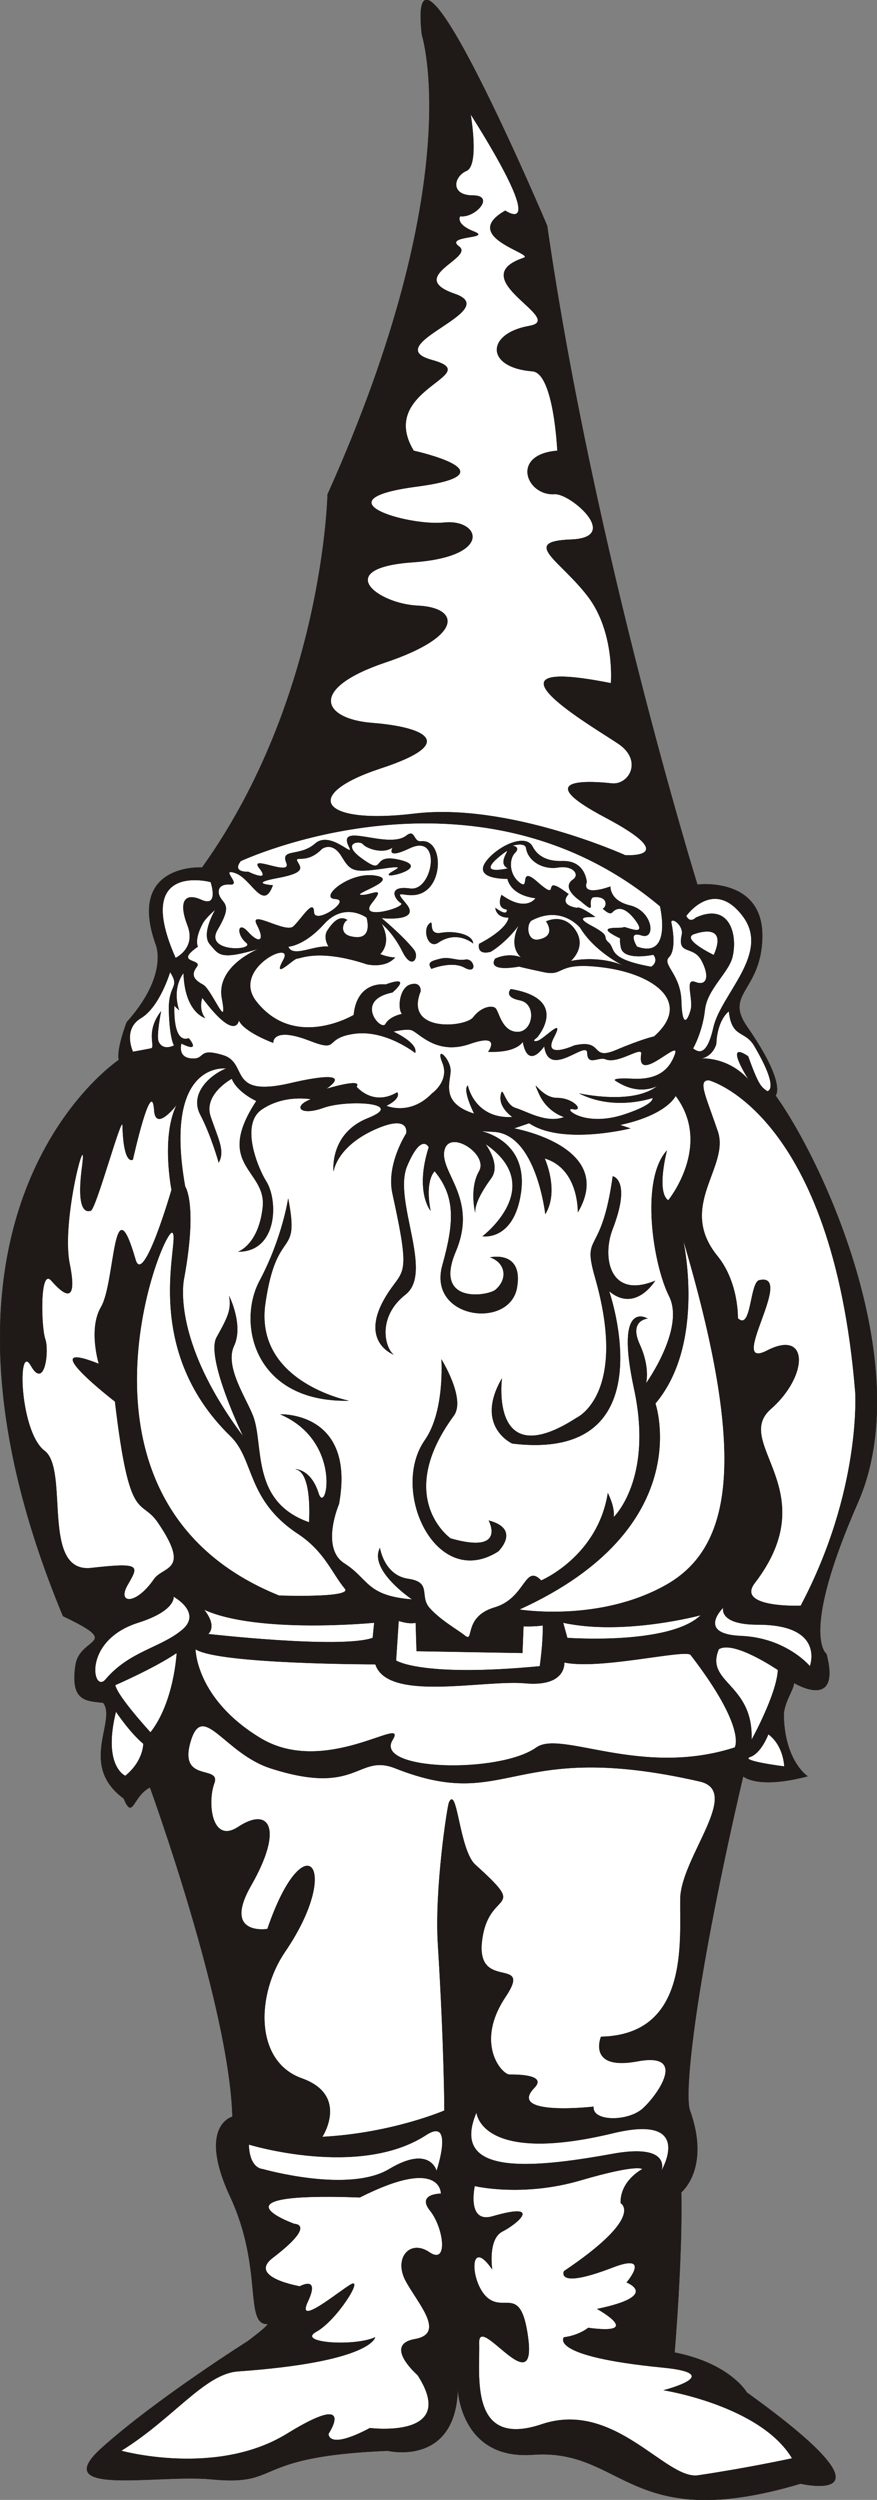
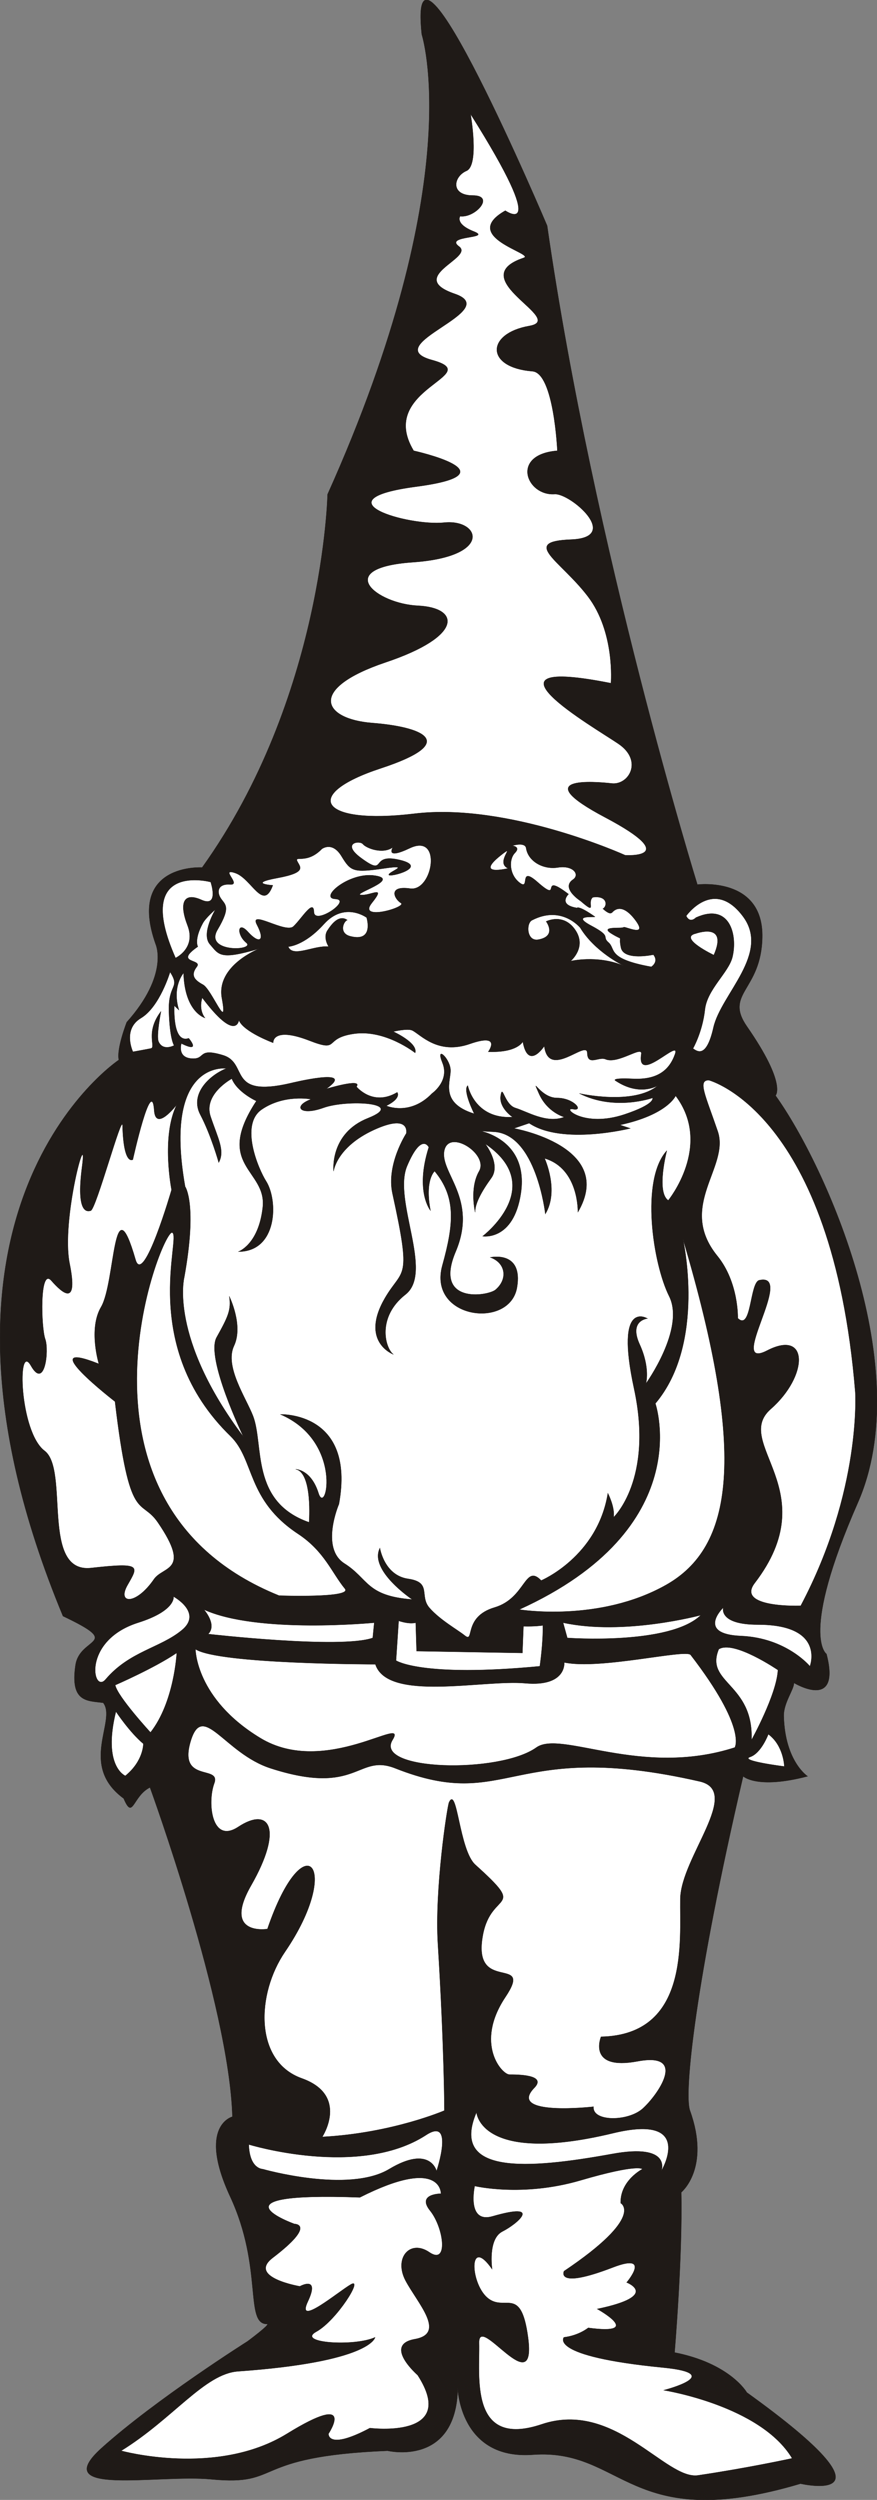
<svg xmlns="http://www.w3.org/2000/svg" width="960" height="2734.762" shape-rendering="geometricPrecision" text-rendering="geometricPrecision" image-rendering="optimizeQuality" fill-rule="evenodd" clip-rule="evenodd" viewBox="0 0 10 28.487">
  <rect x="0" y="0" width="10" height="28.487" fill="#808080" stroke="none" />
  <g stroke="#1F1A17" stroke-width=".003">
    <path fill="#1F1A17" d="M5.219 27.212s.022.822.857.76c1.04-.075 1.09.914 3.052.33 0 0 1.224.28-.612-1.039 0 0-.187-.33-.824-.456 0 0 .092-1.078.076-1.825 0 0 .337-.273.099-.933-.07-.194.063-1.476.607-3.808 0 0 .156.152.735 0 0 0-.258-.167-.272-.684-.004-.152.118-.305.116-.38 0 0 .542.329.371-.33 0 0-.31-.203.358-1.724.668-1.52-.358-3.828-.939-4.639 0 0 .132-.127-.325-.786-.264-.38.161-.406.174-1.014.016-.699-.74-.604-.74-.604S6.772 6.273 6.239 2.572c0 0-1.6-3.777-1.43-2.18 0 0 .539 1.652-1.074 5.241 0 0-.047 2.32-1.43 4.252 0 0-.86-.053-.53.875 0 0 .157.343-.33.888 0 0-.119.304-.09.43 0 0-2.564 1.699-.637 6.338.694.33.192.23.143.558-.065.43.138.405.316.43.157.203-.285.71.233 1.09.108.254.1-.025.3-.126 0 0 .905 2.484.94 3.752 0 0-.402.101-.025.912.377.812.16 1.451.42 1.451.043 0-.223.197-.223.197s-1.046.66-1.665 1.217c-.618.558.64.296 1.252.355.826.08.42-.26 2.011-.325 0 0 .782.187.8-.715z" />
    <path fill="#fff" d="M1.382 27.927s1.086.301 1.89-.194c.805-.496.474 0 .474 0s-.016.194.472-.065c0 0 1.016.13.544-.603 0 0-.397-.345-.033-.41.364-.064.032-.409-.105-.667-.136-.259.052-.474.272-.323.22.15.164-.28.008-.474-.156-.194.124-.194.124-.194s.01-.43-.925.043c-1.768-.065-.746.302-.746.302s.259 0-.248.387c-.29.223.31.324.31.324s.234-.13.092.172c-.143.302.342-.108.49-.194.148-.086-.161.41-.394.539-.234.129.435.172.67.064 0 0-.036.28-1.563.388-.382.027-.739.539-1.332.905zM2.837 24.437s1.26.388 2.022-.108c.327-.213.119.41.119.41s-.073-.302-.54-.022c-.466.28-1.443 0-1.443 0s-.15 0-.158-.28z" />
    <path fill="#fff" d="M5.067 24.05s-.597.258-1.392.3c0 0 .31-.473-.234-.667-.544-.194-.52-.961-.19-1.443.662-.97.217-1.487-.202-.259 0 0-.517.083-.186-.495.37-.647.212-.905-.147-.668-.305.2-.353-.28-.273-.496.08-.215-.409 0-.271-.474.138-.473.382.13.913.302 1 .323.986-.172 1.422 0 1.299.514 1.304-.345 3.472.15.486.112-.213.863-.222 1.336-.008.474.108 1.552-.904 1.573 0 0-.162.388.417.28.579-.108.226.388.058.539-.168.15-.578.15-.56-.022 0 0-.994.113-.675-.215.147-.151-.198-.151-.284-.151-.086 0-.4-.353-.046-.883.331-.496-.388-.022-.256-.711.098-.512.51-.259-.087-.797-.185-.167-.206-.91-.3-.711-.02.043-.166.99-.127 1.615.073 1.185.074 1.896.074 1.896z" />
    <path fill="#fff" d="M5.433 24.07s.038.604 1.558.238c.939-.227.55.43.55.43s.125-.32-.565-.193c-.964.175-1.846.237-1.543-.474z" />
    <path fill="#fff" d="M5.413 24.91s.542.13 1.205-.064c.662-.194.707-.129.707-.129s-.255.13-.248.388c0 0 .285.15-.646.775 0 0-.103.212.559-.043.448-.172.155.172.155.172s.392.151-.336.302c0 0 .547.302-.102.215 0 0-.105.087-.277.108 0 0-.188.216 1.13.345.734.072.007.258.007.258s1.103.173 1.465.776c0 0-.493.108-1.072.194-.37.055-.95-.862-1.783-.582-.832.28-.704-.56-.714-.926-.01-.35.66.694.558-.065-.081-.603-.266-.28-.465-.452-.198-.173-.213-.711.056-.323 0 0-.053-.345.117-.431.17-.086.466-.34-.112-.173-.3.087-.204-.344-.204-.344zM2.229 18.793s.001.565.739 1.012c.745.453 1.694-.28 1.508.022-.216.352 1.217.388 1.64.086.281-.201 1.194.345 2.262 0 0 0 .144-.215-.503-1.055-.054-.07-1.03.172-1.441.086 0 0 .029.28-.446.237-.475-.043-1.567.215-1.708-.216 0 0-1.788 0-2.051-.172zM8.196 18.793c-.162.388.398.388.373 1.034 0 0 .287-.517.301-.797 0 0-.505-.345-.674-.237zM8.761 19.762s-.08.216-.208.259c-.128.043.39.108.39.108s-.006-.237-.182-.367zM1.322 19.504s.157.237.312.366c0 0 .005.194-.205.366 0 0-.262-.107-.107-.732zM2.015 18.836s-.028.56-.299.905c0 0-.377-.41-.402-.539 0 0 .447-.194.7-.366zM2.324 18.34s.156.173.05.28c0 0 1.514.173 1.876.044l.017-.173s-1.332.13-1.943-.15zM6.421 18.491l.048.173s1.166.086 1.522-.259c0 0-.876.237-1.57.086z" />
    <path fill="#fff" d="M4.546 18.47l-.03.452s.285.194 1.639.065c0 0 .04-.271.034-.465 0 0-.084.014-.22.01l-.012.304-1.207-.021-.01-.324s-.063.022-.194-.021zM8.247 18.319s-.314.302.203.323c.518.022.785.345.785.345s.181-.474-.594-.474c-.453 0-.394-.194-.394-.194zM1.98 18.194s.336.184.092.383c-.247.203-.595.239-.868.56-.146.173-.274-.441.37-.646.434-.137.405-.297.405-.297zM8.082 12.309s1.41.366 1.67 3.554c0 0 .074 1.12-.622 2.435 0 0-.744.028-.524-.259.81-1.056-.26-1.594.182-1.982.43-.377.438-.914-.04-.668-.47.243.325-.894-.09-.801-.11.024-.088.586-.245.433 0 0 .012-.407-.233-.709-.463-.57.144-1.012.004-1.421-.14-.41-.231-.582-.102-.582zM2.015 12.589s-.24.314-.257.065c-.028-.412-.243.56-.243.56s-.106.076-.118-.388c-.004-.147-.3.95-.362.97-.037.011-.17.042-.1-.496.072-.539-.241.603-.141 1.098.1.496-.077.345-.21.194-.134-.15-.115.539-.068.668.046.13-.006.582-.164.302-.159-.28-.13.754.156.97.286.215-.048 1.4.532 1.335.58-.065.538-.022.415.194-.124.215.092.236.3-.065.105-.154.428-.086.046-.646-.2-.294-.322.043-.49-1.379 0 0-.947-.732-.184-.43 0 0-.122-.397.025-.647.165-.28.133-1.443.394-.539.09.308.41-.797.41-.797s-.121-.608.059-.969z" />
    <path fill="#fff" d="M1.963 14.046C1.847 14.008.6 17.14 3.182 18.182c0 0 .84.03.751-.078-.15-.182-.233-.426-.534-.625-.591-.39-.493-.843-.77-1.113-1.056-1.027-.554-2.283-.666-2.32zM7.787 14.118s.27 1.185-.314 1.875c0 0 .49 1.421-1.552 2.348 0 0 .91.15 1.673-.28.764-.431.929-1.465.193-3.943zM5.247 2.464s-.062.087.155.173c.218.086-.343.043-.167.172.176.13-.615.345-.05.539.565.193-.889.581-.26.754.63.172-.637.323-.208 1.034 0 0 1.17.258.033.409-1.137.15-.095.452.313.41.408-.044.57.387-.354.452-.924.064-.417.473.057.495.475.022.527.345-.37.646-.896.302-.715.646-.153.69.561.043 1.018.215.1.517-.918.301-.693.646.38.517 1.074-.13 2.405.473 2.405.473s.669.044-.227-.43c-.897-.474-.12-.41.075-.388.194.021.36-.259.074-.452-.286-.194-1.708-1.013-.084-.69 0 0 .049-.581-.264-.99-.313-.41-.771-.625-.19-.647.58-.022-.01-.529-.187-.517-.323.022-.508-.452.03-.495 0 0-.039-.886-.284-.905-.54-.043-.529-.431-.036-.517.435-.076-.769-.539-.064-.776.136-.045-.74-.237-.209-.538 0 0 .527.366-.396-1.099 0 0 .102.582-.047.646-.15.065-.186.28.072.28.259 0 .029.259-.144.237zM2.402 10.051s-.89-.24-.4.865c0 0 .236-.11.137-.368-.1-.258-.047-.386.158-.294.205.092.105-.203.105-.203zM7.824 10.438s.31-.441.644 0c.324.425-.246.887-.333 1.27-.082.364-.19.268-.233.24 0 0 .108-.187.136-.443.025-.232.271-.422.314-.6.06-.248-.028-.624-.417-.449 0 0-.066.071-.11-.018z" />
-     <path fill="#fff" d="M2.745 9.812s2.671-1.252 4.781.515c0 0 .146.608-.263.46 0 0-.116-.184.052-.128.167.055.13-.279-.134-.342-.232-.055-.221-.215-.221-.215s-.332.126-.27-.05c0 0-.012-.25-.282-.24-.112.003-.259-.019-.336-.166-.078-.147-.369-.018-.511.147-.143.166.024.221.226.221 0 0 .024.184.32.221 0 0-.106.166-.388-.037 0 0-.07.148.06.166 0 0 .02.092-.13-.018 0 0 .003.11.15.11 0 0 .006.12-.336.3 0 0-.035.13.13.09 0 0 .165-.09.327-.308 0 0-.135.231.023.373 0 0-.13-.062-.296.013 0 0-.119.155.273.09 0 0 .039.012.284.064.246.051.125-.129.693-.052.568.078 1 .399.561.785 0 0-.127.025-.432.154-.305.128-.132-.129-.477-.052 0 0-.368.168-.234-.09.134-.257-.115.026-.192.04-.077.012 0-.04 0-.04s.385-.437-.299-.552c0 0-.087.09.106.128.194.039.152.36-.028.36s-.212-.231-.252-.27c-.04-.038-.167-.013-.254.103-.087.116-.792.18-.6-.296 0 0 .01-.115-.117-.077-.128.039-.147.283-.094.335 0 0-.14.025-.19.115-.048.09-.367-.27.08-.36 0 0 .24-.205-.079-.09 0 0-.323-.051-.363.347 0 0-.672.403-1.11-.154-.293-.373.443-.72.308-.475-.134.244.116-.013.154-.013.039 0 .254-.116.799.064 0 0 .207.051.32-.077 0 0-.078 0-.17-.039 0 0 .14-.115.017-.347 0 0 .132.103.24.322.11.218.194.056.128-.026-.133-.166-.37-.36-.37-.36s.465.051.278-.167c-.185-.219.052 0 .24-.154.189-.155.16-.577-.065-.553-.093.01-.064-.146-.17-.064-.209.161-.802-.167-.652.128.071.141-.211-.193-.387-.038-.175.154-.397.051-.328.218s-.44-.103-.307.064c.134.167-.127.039-.127.039s-.191.013-.086-.122z" />
    <path fill="#fff" d="M7.102 11s-.32-.154-.486-.428c0 0-.21-.26-.547-.087-.073.032-.065.246.069.222.216-.039.089-.207.089-.207s.196-.102.332.096c.137.199-.053.356-.053.356s.297-.072.596.049zM5.793 9.895s-.407.1-.06-.166c.145-.11-.089.101.06.166z" />
    <path fill="#fff" d="M5.841 9.637s.102.01.03.083c-.071.073-.066.248.056.34.122.092-.018-.203.202-.009.293.258.006-.129.354.138 0 0-.126.12.096.157 0 0 .014-.034.205.1.016.012-.286-.027-.043.102s.114.12.199.193c.084.074-.023.184.486.276 0 0 .09-.055.024-.138 0 0-.339.074-.37-.082-.033-.157.043-.065-.106-.157-.15-.092.127-.055.136-.074.008-.018.298.13.126-.092-.172-.22-.26-.064-.26-.073 0-.01-.008.04-.102-.046.054-.029.055-.153-.114-.13-.072.056.055.211-.139.043 0 0-.231-.147-.088-.245.082-.055.005-.165-.17-.138-.173.028-.342-.073-.364-.22-.012-.074-.158-.028-.158-.028zM3.733 10.603c-.053.083.014.184.014.184-.166-.018-.41.13-.46 0 0 0 .179-.005.407-.257.235-.26.486-.074.486-.074s.09.285-.188.212c-.128-.034-.078-.166-.032-.184-.077-.054-.156.007-.227.12z" />
    <path fill="#fff" d="M4.48 9.655s-.097.148.193.01c.373-.177.263.497.004.46-.259-.037-.18.12-.106.165.075.046-.5.212-.331 0 .169-.211-.012-.082-.123-.092-.11-.009.456-.175.16-.22-.296-.047-.646.257-.453.266.194.01-.24.304-.244.148-.004-.157-.145.082-.235.165s-.512-.202-.415-.018c.097.184.025.22-.099.083-.123-.138-.137.027-.024.12.113.091-.484.119-.326-.148.158-.267.084-.285.036-.359-.048-.073-.032-.166.106-.156.138.009-.125-.194.061-.13.186.065.316.443.427.139 0 0-.295-.019.053-.083s.254-.129.225-.193c-.03-.065.111.037.281-.138 0 0 .118-.092.224.083.106.174.133.19.491.138.312-.046.047.036.048.073.001.037.492-.094.097-.175-.315-.064-.116.203-.415-.018-.226-.167-.015-.203.023-.156.038.046.225.12.342.036z" />
    <path fill="#fff" d="M2.956 10.81s-.495.191-.426.566c.075.404-.113-.1-.216-.156-.103-.055-.141-.11-.07-.203.071-.092-.268-.036.012-.23 0 0-.046-.077.057-.267.035-.064.143-.156.143-.156s-.167.276-.063.396c.105.12.111.184.563.05z" />
-     <path fill="#1F1A17" d="M4.919 11.04s.232-.096.38-.013c.15.082.108-.11.008-.092-.101.018-.176-.037-.286-.01-.11.028-.15.042-.102.115zM5.394 10.75s-.18-.156-.396-.009c-.115.078-.18-.138-.107-.211.071-.074-.03.131.14.1.156-.027.36.02.363.12z" />
-     <path fill="#fff" d="M8.167 11.896s-.034.14-.174.166c0 0 .307-.025.545.244 0 0-.295-.462-.008-.27.12.332.148.35.219.399 0 0 .152-.008-.15-.519-.108-.181-.254-.082-.288-.392 0 0-.131.086-.144.372zM7.653 10.506s.072.305-.026.402c-.082.083.134.193.142.5.009.308.07.231.106.103.035-.128-.075-.372.055-.32.13.05.165-.065.07-.244-.095-.18-.28-.056-.226-.295.023-.103-.112-.203-.12-.146z" />
    <path fill="#fff" d="M7.928 10.64s.38-.142.211.243c0 0-.402-.192-.211-.244zM1.94 11.075s-.118.398-.332.526c-.215.128-.092.384-.092.384s.14-.025.204-.038c.063-.013-.07-.18.116-.423 0 0-.056.28-.028.345.05.113.177.044.177.044s-.05-.069-.059-.39c-.009-.32.134-.256.013-.448z" />
    <path fill="#fff" d="M4.734 11.998s-.34-.27-.698-.218c-.358.051-.148.218-.511.077-.363-.14-.411-.023-.41.026 0 0-.337-.124-.391-.257 0 0-.032.257-.418-.256 0 0-.047.128.032.23 0 0-.232-.063-.245-.512 0 0-.136.154-.052.423l-.053-.051s-.026.436.164.371c0 0 .15.175-.084.06 0 0-.05.159.116.171.167.013.061-.128.358-.038.298.09.04.487.766.32 0 0 .776-.192.412.064 0 0 .42-.128.345-.025 0 0 .186.23.464.064 0 0 .055.065-.124.154 0 0 .27.12.521-.141 0 0 .202-.141.12-.346-.084-.206.074-.064.09.064.017.128-.143.384.271.513 0 0-.136-.27-.073-.321 0 0 .075.385.51.359 0 0-.157-.103-.135-.244.022-.14.041.103.17.141.13.039.352.18.555.103 0 0-.194-.051-.29-.27-.095-.217.015.052.207.052s.312.154.183.128c-.129-.025.12.215.586.06.36-.12.32-.188.32-.188s-.431.154-.834-.051c0 0 .62.14.895-.09 0 0-.202.128-.476-.051 0 0-.09-.039.192-.026.282.013.416-.1.48-.282.066-.19-.442.36-.385 0 .016-.102-.265.12-.408.059-.077-.033-.204.082-.208-.072-.004-.154-.44.308-.49-.077 0 0-.184.282-.245-.051 0 0-.06.128-.394.115 0 0 .16-.218-.208-.09-.368.129-.564-.107-.658-.153-.052-.026-.217.013-.217.013s.285.128.25.243z" />
    <path fill="#fff" d="M7.62 13.678s.51-.625.084-1.191c0 0-.092.215-.635.332l.118.039s-.775.195-1.153-.059l-.174.059s1.169.206.729.956c0 0 .015-.497-.379-.614 0 0 .17.368.008.634 0 0-.103-.918-.592-.937-.488-.02.43-.075.313.702-.083.547-.436.488-.436.488s.746-.566.03-1.053c0 0 .182.234.069.39-.113.156-.187.293-.184.39 0 0-.067-.273.045-.468s-.345-.488-.397-.234c-.051.253.386.546.13 1.151-.257.605.369.506.454.434.144-.123.115-.307-.06-.369 0 0 .379-.085.305.344-.083.48-1.021.356-.851-.253.135-.484.154-.78-.088-1.073 0 0-.115.097-.047.449 0 0-.181-.215-.02-.722 0 0-.082-.176-.247.214-.165.39.306 1.21-.018 1.464-.325.254-.237.605-.138.683 0 0-.388-.143-.096-.644.205-.351.308-.175.085-1.19-.073-.331.157-.684.157-.684s.052-.234-.372-.039c-.424.196-.456.469-.456.469s-.05-.43.393-.605c.444-.176-.24-.215-.51-.117-.271.097-.352-.02-.14-.098 0 0-.305-.06-.563.117-.254.175-.035.682.05.816.14.22.132.804-.317.804 0 0 .232-.078.279-.507.046-.43-.56-.469-.073-1.21 0 0-.217-.098-.28-.254 0 0-.327.175-.242.43.085.253.167.39.093.526 0 0-.087-.312-.21-.546-.124-.235.104-.45.297-.527 0 0-.725-.098-.47 1.346 0 0 .142.196-.01 1.035 0 0-.177.683.674 1.815 0 0-.435-.898-.305-1.132.13-.234.168-.312.144-.468 0 0 .165.331.054.566-.11.234.138.592.218.8.126.332-.032.976.638 1.21 0 0 .043-.566-.153-.605 0 0 .175 0 .261.273.086.274.286-.588-.435-.898 0 0 .86-.034.668 1.022 0 0-.216.5.062.677.278.175.245.37.773.41 0 0-.497-.332-.368-.586 0 0 .048.312.322.351.275.04.123.195.244.332.12.137.32.249.399.312.12.099-.024-.21.343-.318.357-.106.342-.503.531-.307 0 0 .643-.27.76-.995 0 0 .082.156.066.274 0 0 .456-.43.233-1.464-.224-1.035.153-.8.153-.8s-.214.019-.09.292c.125.273.072.449.072.449s.45-.625.265-.995c-.186-.371-.33-1.328-.026-1.66 0 0-.124.47.015.567z" />
-     <path fill="#1F1A17" d="M3.286 13.658s-.066.449-.326.937c-.26.488-.06 1.386 1.014 1.366 0 0-1.08-.214-.948-1.112.131-.898.396-.488.26-1.19zM6.987 13.404s.216.04-.003.605c-.121.315-.036.8.485.586 0 0-.224.37-.524.117 0 0 .679 1.952-1.104 1.737 0 0-.434-.195-.118-.741 0 0-.145 1.093.852.448 0 0 .592-.267.21-1.6-.151-.527.072-.215.202-1.152zM5.034 15.493s.04.59-.189.917c-.403.574.125 1.718.835 1.269 0 0 .266-.254-.107-.352 0 0 .21.388-.434.204-.007-.002-.65-.464.035-1.399.14-.19-.14-.64-.14-.64z" />
  </g>
</svg>